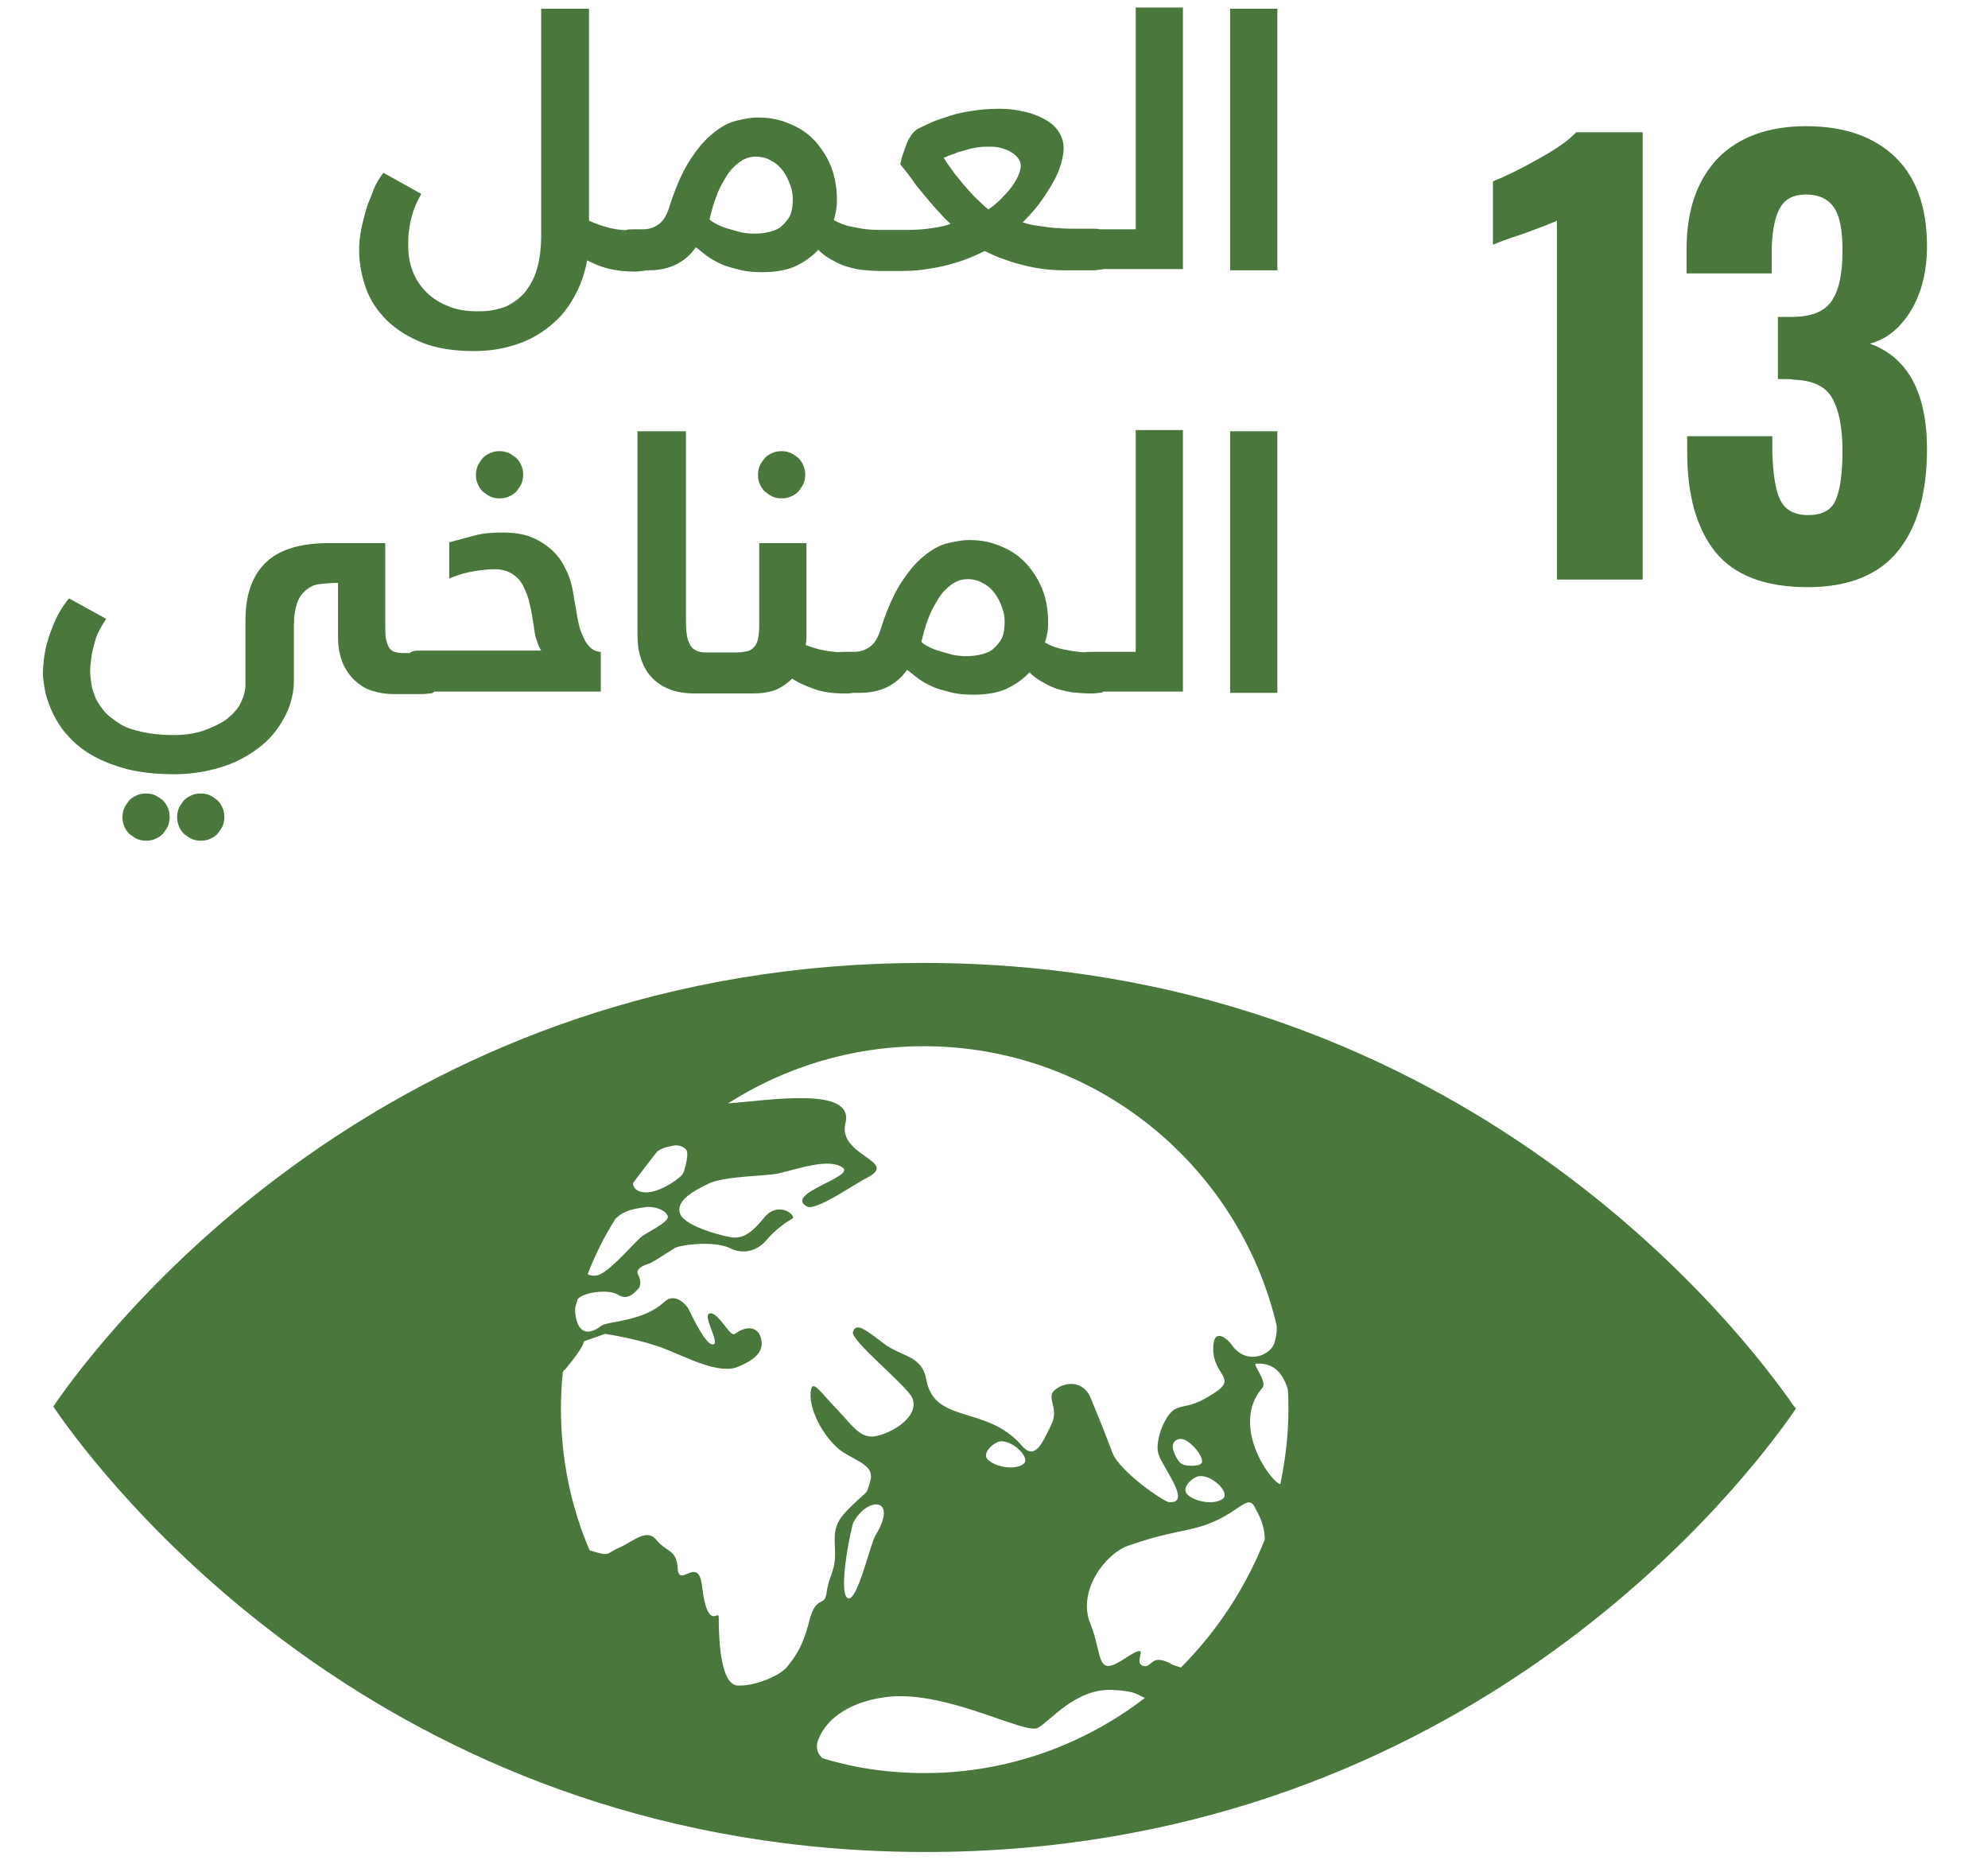
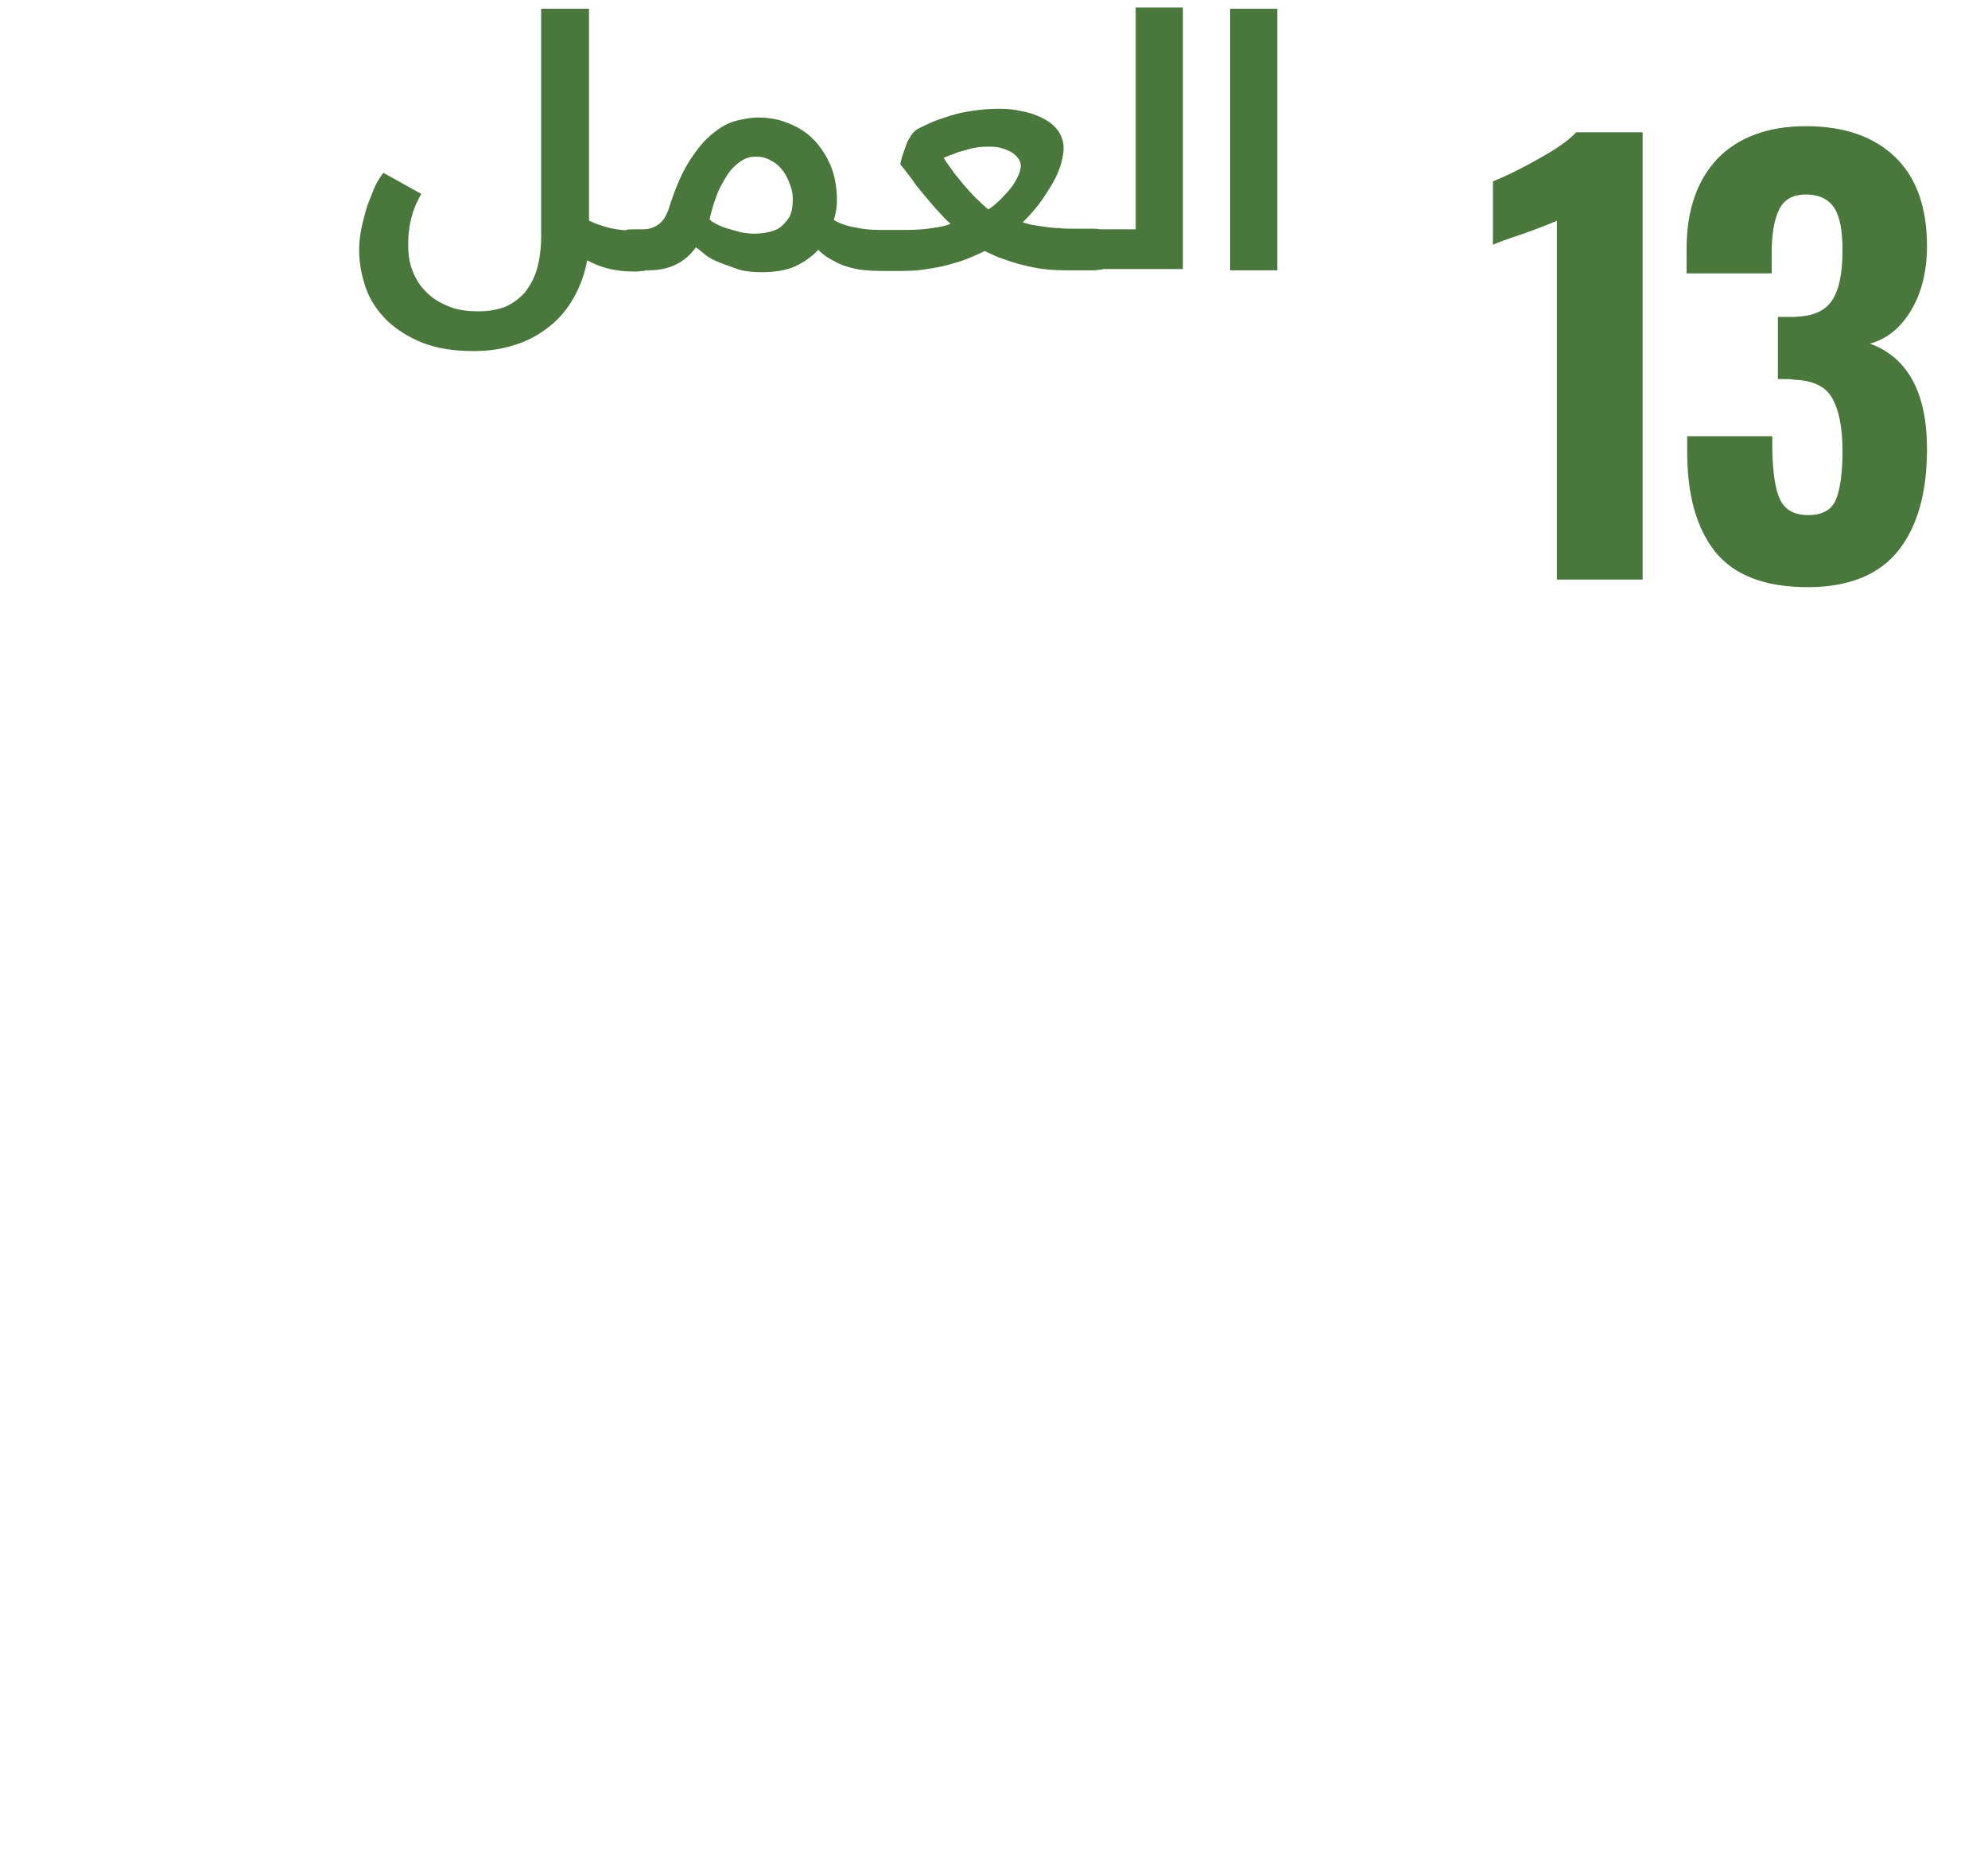
<svg xmlns="http://www.w3.org/2000/svg" width="32" height="30" viewBox="0 0 32 30" fill="none">
  <path d="M25.071 3.549C25.001 3.579 24.811 3.659 24.501 3.769C24.251 3.849 24.101 3.909 24.031 3.939V2.919C24.231 2.839 24.481 2.719 24.761 2.559C25.051 2.399 25.251 2.259 25.371 2.129H26.441V9.329H25.061V3.549H25.071Z" fill="#49773C" />
  <path d="M27.608 8.881C27.308 8.501 27.158 7.971 27.158 7.271V7.021H28.528V7.261C28.538 7.631 28.578 7.891 28.658 8.051C28.738 8.211 28.888 8.291 29.108 8.291C29.328 8.291 29.478 8.211 29.548 8.051C29.618 7.891 29.658 7.621 29.658 7.261C29.658 6.871 29.598 6.591 29.488 6.401C29.378 6.211 29.168 6.121 28.868 6.111C28.848 6.101 28.768 6.101 28.618 6.101V5.101H28.838C29.148 5.101 29.358 5.021 29.479 4.851C29.599 4.681 29.658 4.411 29.658 4.031C29.658 3.721 29.618 3.491 29.528 3.351C29.438 3.211 29.288 3.131 29.069 3.131C28.858 3.131 28.718 3.211 28.639 3.371C28.558 3.531 28.518 3.771 28.518 4.081V4.401H27.148V4.011C27.148 3.381 27.318 2.901 27.648 2.551C27.978 2.211 28.459 2.031 29.069 2.031C29.689 2.031 30.169 2.201 30.509 2.531C30.849 2.861 31.018 3.341 31.018 3.961C31.018 4.371 30.928 4.721 30.759 5.001C30.588 5.281 30.368 5.461 30.098 5.531C30.708 5.751 31.018 6.321 31.018 7.231C31.018 7.921 30.868 8.471 30.558 8.861C30.248 9.251 29.758 9.451 29.098 9.451C28.408 9.451 27.918 9.261 27.608 8.881Z" fill="#49773C" />
-   <path d="M28.789 22.51C27.789 21.11 23.279 15.51 14.889 15.5C6.489 15.49 1.969 21.08 0.969 22.48C0.929 22.54 0.889 22.59 0.859 22.64C0.889 22.69 0.929 22.74 0.969 22.8C1.969 24.2 6.479 29.8 14.879 29.81C23.279 29.82 27.799 24.23 28.799 22.83C28.839 22.77 28.879 22.72 28.909 22.67C28.869 22.63 28.829 22.57 28.789 22.51ZM10.199 19.03C10.279 18.92 10.529 18.6 10.559 18.56C10.619 18.48 10.749 18.46 10.839 18.44C10.929 18.42 11.049 18.47 11.059 18.54C11.079 18.61 11.019 18.87 10.979 18.91C10.859 19.04 10.539 19.22 10.359 19.19C10.219 19.18 10.169 19.07 10.199 19.03ZM9.899 19.63C9.909 19.61 9.919 19.6 9.929 19.6C10.039 19.48 10.249 19.45 10.389 19.43C10.529 19.41 10.729 19.48 10.749 19.58C10.769 19.68 10.379 19.85 10.309 19.92C10.109 20.11 9.789 20.49 9.609 20.53C9.549 20.54 9.499 20.53 9.459 20.51C9.579 20.2 9.729 19.9 9.899 19.63ZM13.029 26.08C12.919 26.53 12.779 26.69 12.669 26.83C12.559 26.97 12.139 27.15 11.869 27.13C11.599 27.11 11.569 26.4 11.569 26.03C11.569 25.9 11.389 26.28 11.299 25.52C11.239 25.03 10.929 25.57 10.909 25.25C10.889 24.93 10.729 24.99 10.569 24.79C10.409 24.59 10.199 24.81 9.969 24.91C9.739 25.01 9.839 25.06 9.509 24.96C9.499 24.96 9.499 24.96 9.489 24.95C9.189 24.25 9.029 23.48 9.029 22.67C9.029 22.47 9.039 22.28 9.059 22.09C9.069 22.07 9.079 22.05 9.099 22.04C9.409 21.67 9.399 21.59 9.399 21.59L9.739 21.47C9.739 21.47 10.289 21.55 10.699 21.71C11.039 21.84 11.569 22.13 11.879 22C12.099 21.91 12.279 21.79 12.259 21.6C12.239 21.37 12.049 21.31 11.829 21.47C11.749 21.53 11.569 21.12 11.429 21.14C11.289 21.16 11.599 21.62 11.479 21.64C11.359 21.66 11.129 21.16 11.089 21.08C11.049 21 10.869 20.8 10.699 20.95C10.349 21.28 9.789 21.26 9.679 21.34C9.339 21.6 9.249 21.26 9.259 21.05C9.269 21 9.289 20.95 9.299 20.91C9.409 20.79 9.809 20.75 9.949 20.84C10.099 20.94 10.209 20.81 10.269 20.75C10.329 20.69 10.309 20.59 10.269 20.51C10.229 20.43 10.349 20.37 10.419 20.35C10.499 20.33 10.759 20.15 10.859 20.09C10.969 20.03 11.509 19.97 11.749 20.09C11.989 20.21 12.209 20.11 12.329 19.97C12.479 19.79 12.669 19.66 12.749 19.62C12.839 19.58 12.539 19.31 12.299 19.6C12.059 19.9 11.929 19.92 11.819 19.92C11.709 19.92 11.029 19.75 10.949 19.54C10.869 19.33 11.159 19.17 11.409 19.05C11.659 18.93 12.339 18.93 12.519 18.89C12.869 18.81 13.329 18.64 13.559 18.79C13.789 18.94 12.609 19.21 12.989 19.42C13.129 19.5 13.749 19.06 13.969 18.95C14.469 18.69 13.479 18.6 13.609 18.08C13.759 17.48 12.399 17.71 11.719 17.76C12.629 17.18 13.709 16.84 14.869 16.84C17.629 16.84 19.939 18.76 20.549 21.33C20.559 21.46 20.529 21.55 20.519 21.6C20.469 21.81 20.069 21.99 19.829 21.65C19.769 21.56 19.519 21.33 19.529 21.73C19.539 22.14 19.919 22.18 19.549 22.42C19.179 22.66 19.109 22.6 18.939 22.67C18.769 22.73 18.599 23.15 18.639 23.37C18.679 23.59 19.209 24.2 18.819 24.18C18.729 24.17 18.029 23.69 17.909 23.39C17.789 23.07 17.659 22.75 17.559 22.51C17.469 22.27 17.219 22.21 17.009 22.35C16.799 22.49 17.069 22.64 16.919 22.94C16.769 23.24 16.659 23.52 16.439 23.26C15.869 22.61 15.039 22.93 14.909 22.2C14.839 21.81 14.499 21.84 14.219 21.62C13.929 21.4 13.779 21.28 13.729 21.44C13.689 21.58 14.619 22.32 14.689 22.51C14.789 22.79 14.409 23.04 14.129 23.11C13.849 23.18 13.729 22.95 13.459 22.67C13.189 22.39 13.069 22.18 13.049 22.41C13.019 22.73 13.309 23.21 13.579 23.38C13.819 23.53 14.079 23.6 14.009 23.84C13.929 24.08 14.009 23.95 13.739 24.21C13.469 24.47 13.419 24.56 13.439 24.92C13.459 25.29 13.359 25.31 13.309 25.61C13.279 25.9 13.149 25.64 13.029 26.08ZM19.309 23.76C19.509 23.74 19.799 24.02 19.689 24.12C19.569 24.22 19.279 24.19 19.129 24.07C18.979 23.95 19.219 23.76 19.309 23.76ZM19.059 23.58C18.999 23.56 18.939 23.5 18.889 23.35C18.839 23.21 18.959 23.12 19.079 23.18C19.199 23.24 19.349 23.42 19.349 23.52C19.359 23.61 19.129 23.6 19.059 23.58ZM16.479 23.56C16.359 23.66 16.069 23.63 15.919 23.51C15.769 23.4 16.009 23.21 16.099 23.2C16.299 23.18 16.589 23.46 16.479 23.56ZM14.089 24.72C14.009 24.85 13.789 25.83 13.639 25.72C13.489 25.61 13.699 24.58 13.739 24.5C13.969 24.08 14.469 24.1 14.089 24.72ZM14.879 28.54C14.309 28.54 13.759 28.46 13.239 28.3C13.169 28.24 13.119 28.14 13.169 28.01C13.349 27.54 13.889 27.35 14.319 27.31C15.269 27.22 16.509 27.93 16.709 27.81C16.909 27.7 17.309 27.18 17.899 27.2C18.299 27.22 18.299 27.28 18.429 27.33C17.439 28.09 16.209 28.54 14.879 28.54ZM19.009 26.84C18.949 26.82 18.889 26.81 18.829 26.77C18.509 26.61 18.549 26.87 18.389 26.81C18.229 26.75 18.569 26.39 18.099 26.7C17.629 27.01 17.759 26.65 17.549 26.13C17.339 25.61 17.789 25.01 18.159 24.88C18.669 24.7 18.979 24.66 19.219 24.6C19.919 24.43 20.069 24.01 20.199 24.26C20.219 24.31 20.249 24.35 20.269 24.4C20.309 24.48 20.359 24.63 20.359 24.78C20.049 25.56 19.589 26.26 19.009 26.84ZM20.609 23.89C20.449 23.85 19.799 22.94 20.319 22.34C20.409 22.24 20.149 21.95 20.219 21.95C20.499 21.93 20.649 22.1 20.729 22.36C20.739 22.47 20.739 22.58 20.739 22.7C20.739 23.1 20.689 23.5 20.609 23.89Z" fill="#49773C" />
-   <path d="M8.721 0.141H9.481V3.551C9.581 3.601 9.701 3.641 9.821 3.671C9.951 3.701 10.081 3.711 10.221 3.711H10.241C10.291 3.711 10.341 3.711 10.371 3.721C10.401 3.731 10.421 3.741 10.441 3.761C10.461 3.781 10.461 3.801 10.471 3.831C10.481 3.861 10.471 3.891 10.471 3.931V4.141C10.471 4.191 10.471 4.231 10.461 4.261C10.451 4.291 10.441 4.311 10.421 4.331C10.401 4.351 10.381 4.361 10.351 4.361C10.321 4.361 10.281 4.371 10.241 4.371H10.211C10.041 4.371 9.901 4.351 9.781 4.321C9.661 4.291 9.551 4.241 9.451 4.191C9.411 4.411 9.341 4.601 9.241 4.781C9.141 4.961 9.021 5.111 8.861 5.241C8.701 5.371 8.531 5.471 8.321 5.541C8.111 5.611 7.891 5.651 7.631 5.651C7.321 5.651 7.041 5.611 6.811 5.521C6.581 5.431 6.391 5.311 6.231 5.161C6.081 5.011 5.961 4.841 5.891 4.641C5.821 4.441 5.781 4.241 5.781 4.021C5.781 3.921 5.791 3.821 5.811 3.711C5.831 3.601 5.861 3.491 5.891 3.381C5.921 3.271 5.971 3.171 6.011 3.061C6.051 2.951 6.111 2.861 6.171 2.781L6.781 3.121C6.751 3.171 6.721 3.231 6.691 3.301C6.661 3.371 6.641 3.431 6.621 3.511C6.601 3.581 6.591 3.661 6.581 3.731C6.571 3.811 6.571 3.881 6.571 3.951C6.571 4.101 6.591 4.231 6.641 4.361C6.691 4.491 6.761 4.601 6.861 4.701C6.961 4.801 7.071 4.871 7.221 4.931C7.361 4.991 7.521 5.011 7.711 5.011C7.881 5.011 8.021 4.981 8.151 4.931C8.271 4.871 8.381 4.791 8.461 4.691C8.541 4.581 8.611 4.461 8.651 4.301C8.691 4.151 8.711 3.981 8.711 3.791V0.141H8.721ZM12.271 4.381C12.131 4.381 12.011 4.371 11.901 4.341C11.791 4.311 11.691 4.291 11.611 4.251C11.521 4.211 11.451 4.171 11.381 4.121C11.311 4.071 11.261 4.021 11.201 3.981C11.031 4.221 10.781 4.351 10.441 4.351H10.211C10.161 4.351 10.131 4.351 10.101 4.341C10.071 4.331 10.051 4.321 10.031 4.311C10.011 4.301 10.001 4.271 9.991 4.241C9.981 4.211 9.981 4.171 9.981 4.121V3.911C9.981 3.871 9.981 3.841 9.981 3.811C9.981 3.781 9.991 3.761 10.011 3.741C10.031 3.721 10.051 3.711 10.081 3.701C10.111 3.691 10.151 3.691 10.211 3.691H10.351C10.451 3.691 10.531 3.661 10.601 3.611C10.671 3.561 10.721 3.481 10.761 3.371C10.861 3.051 10.971 2.791 11.091 2.601C11.211 2.411 11.341 2.251 11.471 2.151C11.601 2.041 11.731 1.971 11.861 1.941C11.991 1.911 12.101 1.891 12.201 1.891C12.341 1.891 12.481 1.911 12.601 1.951C12.721 1.991 12.831 2.041 12.921 2.101C13.011 2.161 13.101 2.241 13.171 2.331C13.241 2.421 13.301 2.511 13.341 2.601C13.391 2.701 13.421 2.801 13.441 2.901C13.461 3.001 13.471 3.101 13.471 3.201C13.471 3.261 13.471 3.311 13.461 3.371C13.451 3.431 13.441 3.481 13.421 3.541C13.521 3.601 13.641 3.641 13.771 3.661C13.901 3.691 14.031 3.701 14.171 3.701H14.191C14.241 3.701 14.291 3.701 14.321 3.711C14.351 3.721 14.371 3.731 14.391 3.751C14.411 3.771 14.411 3.791 14.421 3.821C14.431 3.851 14.421 3.881 14.421 3.921V4.131C14.421 4.181 14.421 4.221 14.411 4.251C14.401 4.281 14.391 4.301 14.371 4.321C14.351 4.341 14.331 4.351 14.301 4.351C14.271 4.351 14.231 4.361 14.191 4.361H14.161C14.041 4.361 13.941 4.351 13.841 4.341C13.741 4.321 13.651 4.301 13.571 4.271C13.491 4.241 13.421 4.201 13.351 4.161C13.281 4.121 13.221 4.071 13.171 4.021C13.071 4.131 12.941 4.221 12.791 4.291C12.651 4.351 12.471 4.381 12.271 4.381ZM12.761 3.201C12.761 3.131 12.751 3.061 12.721 2.981C12.691 2.901 12.661 2.831 12.611 2.761C12.561 2.691 12.501 2.631 12.421 2.591C12.341 2.541 12.261 2.521 12.161 2.521C12.071 2.521 11.981 2.551 11.901 2.611C11.821 2.671 11.751 2.741 11.691 2.841C11.631 2.941 11.571 3.041 11.531 3.161C11.481 3.281 11.451 3.411 11.421 3.531C11.451 3.561 11.481 3.581 11.541 3.611C11.601 3.641 11.651 3.661 11.721 3.681C11.791 3.701 11.861 3.721 11.931 3.741C12.001 3.751 12.071 3.761 12.131 3.761C12.231 3.761 12.311 3.751 12.391 3.731C12.471 3.711 12.541 3.681 12.591 3.631C12.641 3.581 12.691 3.531 12.721 3.461C12.751 3.391 12.761 3.301 12.761 3.201ZM17.831 4.121C17.831 4.171 17.831 4.211 17.821 4.241C17.811 4.271 17.801 4.291 17.781 4.311C17.761 4.331 17.741 4.341 17.711 4.341C17.681 4.341 17.641 4.351 17.601 4.351H17.151C17.001 4.351 16.861 4.341 16.731 4.321C16.601 4.301 16.481 4.271 16.371 4.241C16.261 4.211 16.161 4.171 16.071 4.141C15.981 4.101 15.911 4.071 15.851 4.041C15.771 4.081 15.681 4.121 15.581 4.161C15.481 4.201 15.381 4.231 15.271 4.261C15.161 4.291 15.051 4.311 14.921 4.331C14.801 4.351 14.671 4.361 14.541 4.361H14.161C14.111 4.361 14.081 4.361 14.051 4.351C14.021 4.341 14.001 4.331 13.981 4.321C13.961 4.311 13.951 4.281 13.941 4.251C13.931 4.221 13.931 4.181 13.931 4.131V3.921C13.931 3.881 13.931 3.851 13.931 3.821C13.931 3.791 13.941 3.771 13.961 3.751C13.981 3.731 14.001 3.721 14.031 3.711C14.061 3.701 14.101 3.701 14.161 3.701H14.581C14.741 3.701 14.881 3.691 15.011 3.671C15.141 3.651 15.241 3.631 15.301 3.601C15.241 3.551 15.191 3.501 15.131 3.431C15.071 3.371 15.021 3.311 14.961 3.241C14.911 3.181 14.861 3.121 14.811 3.061C14.761 3.001 14.721 2.951 14.691 2.901C14.641 2.831 14.591 2.771 14.561 2.731C14.531 2.691 14.501 2.661 14.491 2.641C14.501 2.601 14.511 2.551 14.531 2.491C14.551 2.431 14.571 2.381 14.591 2.321C14.611 2.261 14.641 2.221 14.671 2.171C14.701 2.131 14.731 2.101 14.761 2.081C14.821 2.051 14.901 2.011 14.991 1.971C15.081 1.931 15.181 1.901 15.301 1.861C15.421 1.821 15.541 1.801 15.671 1.781C15.801 1.761 15.941 1.751 16.091 1.751C16.211 1.751 16.331 1.761 16.451 1.791C16.571 1.811 16.681 1.851 16.781 1.901C16.881 1.951 16.961 2.011 17.021 2.091C17.081 2.171 17.121 2.271 17.121 2.381C17.121 2.441 17.111 2.511 17.091 2.591C17.071 2.671 17.041 2.761 16.991 2.861C16.941 2.961 16.871 3.071 16.791 3.191C16.711 3.311 16.601 3.441 16.461 3.581C16.511 3.591 16.561 3.611 16.621 3.621C16.681 3.631 16.751 3.641 16.821 3.651C16.891 3.661 16.971 3.671 17.041 3.671C17.121 3.681 17.191 3.681 17.271 3.681H17.571C17.621 3.681 17.671 3.681 17.701 3.691C17.731 3.701 17.751 3.711 17.771 3.731C17.791 3.751 17.791 3.771 17.801 3.801C17.811 3.831 17.801 3.861 17.801 3.901V4.121H17.831ZM15.911 3.371C16.011 3.301 16.091 3.231 16.151 3.161C16.221 3.091 16.271 3.031 16.311 2.971C16.351 2.911 16.381 2.851 16.401 2.801C16.421 2.751 16.431 2.701 16.431 2.671C16.431 2.631 16.421 2.591 16.391 2.551C16.361 2.511 16.331 2.481 16.281 2.451C16.231 2.421 16.181 2.401 16.111 2.381C16.041 2.361 15.971 2.361 15.901 2.361C15.851 2.361 15.801 2.361 15.741 2.371C15.681 2.381 15.621 2.391 15.561 2.411C15.501 2.431 15.431 2.441 15.371 2.471C15.311 2.491 15.251 2.511 15.191 2.541C15.221 2.591 15.261 2.651 15.321 2.731C15.371 2.811 15.441 2.881 15.501 2.961C15.571 3.041 15.641 3.121 15.711 3.191C15.781 3.251 15.841 3.321 15.911 3.371ZM17.581 4.351C17.531 4.351 17.501 4.351 17.471 4.341C17.441 4.331 17.421 4.321 17.401 4.311C17.381 4.301 17.371 4.271 17.361 4.241C17.351 4.211 17.351 4.171 17.351 4.121V3.911C17.351 3.871 17.351 3.841 17.351 3.811C17.351 3.781 17.361 3.761 17.381 3.741C17.401 3.721 17.421 3.711 17.451 3.701C17.481 3.691 17.521 3.691 17.581 3.691H18.281V0.121H19.041V4.331H17.581V4.351ZM19.801 0.141H20.561V4.351H19.801V0.141Z" fill="#49773C" />
-   <path d="M3.951 9.982C3.951 9.572 4.061 9.262 4.281 9.052C4.501 8.842 4.841 8.742 5.291 8.742H6.201V10.012C6.201 10.122 6.201 10.212 6.211 10.272C6.221 10.332 6.241 10.382 6.261 10.422C6.281 10.452 6.311 10.482 6.351 10.492C6.391 10.502 6.431 10.512 6.481 10.512H6.811C6.861 10.512 6.911 10.512 6.941 10.522C6.971 10.532 6.991 10.542 7.011 10.562C7.031 10.582 7.031 10.602 7.041 10.632C7.051 10.662 7.041 10.692 7.041 10.732V10.942C7.041 10.992 7.041 11.032 7.031 11.062C7.021 11.092 7.011 11.112 6.991 11.132C6.971 11.152 6.951 11.162 6.921 11.162C6.891 11.162 6.851 11.172 6.811 11.172H6.321C6.211 11.172 6.101 11.152 6.001 11.122C5.891 11.092 5.801 11.032 5.721 10.962C5.641 10.892 5.571 10.792 5.521 10.682C5.471 10.562 5.441 10.422 5.441 10.262V9.382C5.331 9.382 5.231 9.392 5.141 9.402C5.051 9.412 4.981 9.452 4.921 9.502C4.861 9.552 4.811 9.622 4.781 9.712C4.751 9.802 4.731 9.922 4.731 10.062V10.942C4.731 11.132 4.691 11.322 4.601 11.502C4.511 11.682 4.391 11.852 4.221 11.992C4.051 12.132 3.851 12.252 3.611 12.332C3.371 12.412 3.101 12.462 2.801 12.462C2.511 12.462 2.261 12.432 2.051 12.382C1.831 12.322 1.651 12.252 1.491 12.162C1.331 12.072 1.211 11.972 1.101 11.852C0.991 11.732 0.921 11.622 0.861 11.502C0.801 11.382 0.761 11.262 0.731 11.152C0.711 11.032 0.691 10.932 0.691 10.852C0.691 10.742 0.701 10.632 0.721 10.512C0.741 10.392 0.771 10.292 0.811 10.182C0.851 10.072 0.891 9.972 0.941 9.882C0.991 9.792 1.051 9.702 1.111 9.632L1.711 9.962C1.671 10.012 1.641 10.072 1.601 10.142C1.561 10.212 1.541 10.282 1.521 10.352C1.501 10.422 1.481 10.502 1.471 10.582C1.461 10.662 1.451 10.732 1.451 10.802C1.451 10.862 1.461 10.932 1.471 11.012C1.481 11.092 1.511 11.162 1.541 11.242C1.581 11.322 1.631 11.392 1.691 11.462C1.751 11.532 1.841 11.592 1.931 11.652C2.021 11.712 2.151 11.752 2.291 11.782C2.431 11.812 2.591 11.832 2.781 11.832C2.961 11.832 3.121 11.812 3.271 11.762C3.411 11.712 3.541 11.652 3.641 11.582C3.741 11.502 3.821 11.422 3.871 11.322C3.921 11.222 3.951 11.122 3.951 11.022V9.982ZM1.971 13.152C1.971 13.102 1.981 13.052 2.001 13.002C2.021 12.962 2.051 12.922 2.081 12.882C2.111 12.852 2.151 12.822 2.201 12.802C2.241 12.782 2.291 12.772 2.351 12.772C2.411 12.772 2.451 12.782 2.501 12.802C2.541 12.822 2.581 12.852 2.621 12.882C2.651 12.912 2.681 12.952 2.701 13.002C2.721 13.042 2.731 13.092 2.731 13.152C2.731 13.212 2.721 13.252 2.701 13.302C2.681 13.342 2.651 13.382 2.621 13.422C2.591 13.452 2.551 13.482 2.501 13.502C2.461 13.522 2.411 13.532 2.351 13.532C2.291 13.532 2.251 13.522 2.201 13.502C2.161 13.482 2.121 13.452 2.081 13.422C2.051 13.392 2.021 13.352 2.001 13.302C1.981 13.252 1.971 13.202 1.971 13.152ZM2.851 13.152C2.851 13.102 2.861 13.052 2.881 13.002C2.901 12.962 2.931 12.922 2.961 12.882C2.991 12.852 3.031 12.822 3.081 12.802C3.121 12.782 3.171 12.772 3.231 12.772C3.291 12.772 3.331 12.782 3.381 12.802C3.421 12.822 3.461 12.852 3.501 12.882C3.531 12.912 3.561 12.952 3.581 13.002C3.601 13.042 3.611 13.092 3.611 13.152C3.611 13.212 3.601 13.252 3.581 13.302C3.561 13.342 3.531 13.382 3.501 13.422C3.471 13.452 3.431 13.482 3.381 13.502C3.341 13.522 3.291 13.532 3.231 13.532C3.171 13.532 3.131 13.522 3.081 13.502C3.041 13.482 3.001 13.452 2.961 13.422C2.931 13.392 2.901 13.352 2.881 13.302C2.861 13.252 2.851 13.202 2.851 13.152ZM7.221 8.732C7.361 8.692 7.491 8.662 7.631 8.622C7.771 8.582 7.921 8.572 8.091 8.572C8.261 8.572 8.411 8.592 8.541 8.642C8.671 8.692 8.781 8.762 8.881 8.852C8.981 8.942 9.051 9.042 9.111 9.172C9.171 9.292 9.211 9.432 9.231 9.572C9.251 9.692 9.271 9.812 9.291 9.922C9.311 10.032 9.331 10.132 9.371 10.212C9.401 10.292 9.441 10.362 9.491 10.412C9.541 10.462 9.601 10.492 9.671 10.492V11.132H6.781C6.731 11.132 6.701 11.132 6.671 11.122C6.641 11.112 6.621 11.102 6.601 11.092C6.581 11.082 6.571 11.052 6.561 11.022C6.551 10.992 6.551 10.952 6.551 10.902V10.692C6.551 10.652 6.551 10.622 6.551 10.592C6.551 10.562 6.561 10.542 6.581 10.522C6.601 10.502 6.621 10.492 6.651 10.482C6.681 10.472 6.721 10.472 6.781 10.472H8.711C8.671 10.412 8.651 10.342 8.631 10.282C8.611 10.222 8.601 10.152 8.591 10.072C8.571 9.962 8.561 9.852 8.531 9.742C8.511 9.632 8.471 9.532 8.431 9.452C8.391 9.362 8.331 9.292 8.251 9.242C8.181 9.192 8.081 9.162 7.961 9.162C7.881 9.162 7.771 9.172 7.641 9.192C7.511 9.212 7.371 9.252 7.231 9.312V8.732H7.221ZM7.661 7.642C7.661 7.592 7.671 7.542 7.691 7.492C7.711 7.452 7.741 7.412 7.771 7.372C7.801 7.342 7.841 7.312 7.891 7.292C7.931 7.272 7.981 7.262 8.041 7.262C8.101 7.262 8.141 7.272 8.191 7.292C8.231 7.312 8.271 7.342 8.311 7.372C8.341 7.402 8.371 7.442 8.391 7.492C8.411 7.532 8.421 7.582 8.421 7.642C8.421 7.702 8.411 7.742 8.391 7.792C8.371 7.832 8.341 7.872 8.311 7.912C8.281 7.942 8.241 7.972 8.191 7.992C8.151 8.012 8.101 8.022 8.041 8.022C7.981 8.022 7.941 8.012 7.891 7.992C7.851 7.972 7.811 7.942 7.771 7.912C7.741 7.882 7.711 7.842 7.691 7.792C7.671 7.752 7.661 7.702 7.661 7.642ZM10.281 6.942H11.041V10.012C11.041 10.112 11.051 10.192 11.061 10.252C11.071 10.312 11.101 10.362 11.121 10.402C11.151 10.442 11.181 10.462 11.231 10.482C11.281 10.502 11.331 10.502 11.381 10.502H11.521C11.571 10.502 11.621 10.502 11.651 10.512C11.681 10.522 11.701 10.532 11.721 10.552C11.741 10.572 11.741 10.592 11.751 10.622C11.761 10.652 11.751 10.682 11.751 10.722V10.932C11.751 10.982 11.751 11.022 11.741 11.052C11.731 11.082 11.721 11.102 11.701 11.122C11.681 11.142 11.661 11.152 11.631 11.152C11.601 11.152 11.561 11.162 11.521 11.162H11.191C11.031 11.162 10.891 11.142 10.771 11.092C10.651 11.042 10.561 10.982 10.481 10.892C10.401 10.812 10.351 10.702 10.311 10.582C10.271 10.462 10.261 10.332 10.261 10.182V6.942H10.281ZM12.981 10.182C12.981 10.222 12.981 10.252 12.981 10.282C12.981 10.312 12.971 10.352 12.971 10.382C13.071 10.422 13.171 10.452 13.281 10.472C13.391 10.492 13.511 10.502 13.621 10.502H13.641C13.691 10.502 13.741 10.502 13.771 10.512C13.801 10.522 13.821 10.532 13.841 10.552C13.861 10.572 13.861 10.592 13.871 10.622C13.881 10.652 13.871 10.682 13.871 10.722V10.932C13.871 10.982 13.871 11.022 13.861 11.052C13.851 11.082 13.841 11.102 13.821 11.122C13.801 11.142 13.781 11.152 13.751 11.152C13.721 11.152 13.681 11.162 13.641 11.162H13.611C13.411 11.162 13.251 11.142 13.111 11.092C12.971 11.042 12.851 10.992 12.751 10.922C12.681 10.992 12.601 11.052 12.491 11.102C12.391 11.142 12.261 11.162 12.121 11.162H11.531C11.481 11.162 11.451 11.162 11.421 11.152C11.391 11.142 11.371 11.132 11.351 11.122C11.331 11.112 11.321 11.082 11.311 11.052C11.301 11.022 11.301 10.982 11.301 10.932V10.722C11.301 10.682 11.301 10.652 11.301 10.622C11.301 10.592 11.311 10.572 11.331 10.552C11.351 10.532 11.371 10.522 11.401 10.512C11.431 10.502 11.471 10.502 11.531 10.502H11.861C11.921 10.502 11.981 10.492 12.031 10.482C12.081 10.472 12.111 10.442 12.141 10.412C12.171 10.382 12.191 10.332 12.201 10.282C12.211 10.232 12.221 10.162 12.221 10.072V8.742H12.981V10.182ZM12.201 7.642C12.201 7.592 12.211 7.542 12.231 7.492C12.251 7.452 12.281 7.412 12.311 7.372C12.341 7.342 12.381 7.312 12.431 7.292C12.471 7.272 12.521 7.262 12.581 7.262C12.641 7.262 12.681 7.272 12.731 7.292C12.771 7.312 12.811 7.342 12.851 7.372C12.881 7.402 12.911 7.442 12.931 7.492C12.951 7.532 12.961 7.582 12.961 7.642C12.961 7.702 12.951 7.742 12.931 7.792C12.911 7.832 12.881 7.872 12.851 7.912C12.821 7.942 12.781 7.972 12.731 7.992C12.691 8.012 12.641 8.022 12.581 8.022C12.521 8.022 12.481 8.012 12.431 7.992C12.391 7.972 12.351 7.942 12.311 7.912C12.281 7.882 12.251 7.842 12.231 7.792C12.211 7.752 12.201 7.702 12.201 7.642ZM15.671 11.182C15.531 11.182 15.411 11.172 15.301 11.142C15.191 11.112 15.091 11.092 15.011 11.052C14.921 11.012 14.851 10.972 14.781 10.922C14.711 10.872 14.661 10.822 14.601 10.782C14.431 11.022 14.181 11.152 13.841 11.152H13.611C13.561 11.152 13.531 11.152 13.501 11.142C13.471 11.132 13.451 11.122 13.431 11.112C13.411 11.102 13.401 11.072 13.391 11.042C13.381 11.012 13.381 10.972 13.381 10.922V10.712C13.381 10.672 13.381 10.642 13.381 10.612C13.381 10.582 13.391 10.562 13.411 10.542C13.431 10.522 13.451 10.512 13.481 10.502C13.511 10.492 13.551 10.492 13.611 10.492H13.751C13.851 10.492 13.931 10.462 14.001 10.412C14.071 10.362 14.121 10.282 14.161 10.172C14.261 9.852 14.371 9.592 14.491 9.402C14.611 9.212 14.741 9.052 14.871 8.952C15.001 8.842 15.131 8.772 15.261 8.742C15.391 8.712 15.501 8.692 15.601 8.692C15.741 8.692 15.881 8.712 16.001 8.752C16.121 8.792 16.231 8.842 16.321 8.902C16.411 8.962 16.501 9.042 16.571 9.132C16.641 9.222 16.701 9.312 16.741 9.402C16.791 9.502 16.821 9.602 16.841 9.702C16.861 9.802 16.871 9.902 16.871 10.002C16.871 10.062 16.871 10.112 16.861 10.172C16.851 10.232 16.841 10.282 16.821 10.342C16.921 10.402 17.041 10.442 17.171 10.462C17.301 10.492 17.431 10.502 17.571 10.502H17.591C17.641 10.502 17.691 10.502 17.721 10.512C17.751 10.522 17.771 10.532 17.791 10.552C17.811 10.572 17.811 10.592 17.821 10.622C17.831 10.652 17.821 10.682 17.821 10.722V10.932C17.821 10.982 17.821 11.022 17.811 11.052C17.801 11.082 17.791 11.102 17.771 11.122C17.751 11.142 17.731 11.152 17.701 11.152C17.671 11.152 17.631 11.162 17.591 11.162H17.561C17.441 11.162 17.341 11.152 17.241 11.142C17.141 11.122 17.051 11.102 16.971 11.072C16.891 11.042 16.821 11.002 16.751 10.962C16.681 10.922 16.621 10.872 16.571 10.822C16.471 10.932 16.341 11.022 16.191 11.092C16.051 11.152 15.871 11.182 15.671 11.182ZM16.171 10.002C16.171 9.932 16.161 9.862 16.131 9.782C16.101 9.702 16.071 9.632 16.021 9.562C15.971 9.492 15.911 9.432 15.831 9.392C15.751 9.342 15.671 9.322 15.571 9.322C15.481 9.322 15.391 9.352 15.311 9.412C15.231 9.472 15.161 9.542 15.101 9.642C15.041 9.742 14.981 9.842 14.941 9.962C14.891 10.082 14.861 10.212 14.831 10.332C14.861 10.362 14.891 10.382 14.951 10.412C15.011 10.442 15.061 10.462 15.131 10.482C15.201 10.502 15.271 10.522 15.341 10.542C15.411 10.552 15.481 10.562 15.541 10.562C15.641 10.562 15.721 10.552 15.801 10.532C15.881 10.512 15.951 10.482 16.001 10.432C16.051 10.382 16.101 10.332 16.131 10.262C16.161 10.192 16.171 10.102 16.171 10.002ZM17.581 11.152C17.531 11.152 17.501 11.152 17.471 11.142C17.441 11.132 17.421 11.122 17.401 11.112C17.381 11.102 17.371 11.072 17.361 11.042C17.351 11.012 17.351 10.972 17.351 10.922V10.712C17.351 10.672 17.351 10.642 17.351 10.612C17.351 10.582 17.361 10.562 17.381 10.542C17.401 10.522 17.421 10.512 17.451 10.502C17.481 10.492 17.521 10.492 17.581 10.492H18.281V6.922H19.041V11.132H17.581V11.152ZM19.801 6.942H20.561V11.152H19.801V6.942Z" fill="#49773C" />
+   <path d="M8.721 0.141H9.481V3.551C9.581 3.601 9.701 3.641 9.821 3.671C9.951 3.701 10.081 3.711 10.221 3.711H10.241C10.291 3.711 10.341 3.711 10.371 3.721C10.401 3.731 10.421 3.741 10.441 3.761C10.461 3.781 10.461 3.801 10.471 3.831C10.481 3.861 10.471 3.891 10.471 3.931V4.141C10.471 4.191 10.471 4.231 10.461 4.261C10.451 4.291 10.441 4.311 10.421 4.331C10.401 4.351 10.381 4.361 10.351 4.361C10.321 4.361 10.281 4.371 10.241 4.371H10.211C10.041 4.371 9.901 4.351 9.781 4.321C9.661 4.291 9.551 4.241 9.451 4.191C9.411 4.411 9.341 4.601 9.241 4.781C9.141 4.961 9.021 5.111 8.861 5.241C8.701 5.371 8.531 5.471 8.321 5.541C8.111 5.611 7.891 5.651 7.631 5.651C7.321 5.651 7.041 5.611 6.811 5.521C6.581 5.431 6.391 5.311 6.231 5.161C6.081 5.011 5.961 4.841 5.891 4.641C5.821 4.441 5.781 4.241 5.781 4.021C5.781 3.921 5.791 3.821 5.811 3.711C5.831 3.601 5.861 3.491 5.891 3.381C5.921 3.271 5.971 3.171 6.011 3.061C6.051 2.951 6.111 2.861 6.171 2.781L6.781 3.121C6.751 3.171 6.721 3.231 6.691 3.301C6.661 3.371 6.641 3.431 6.621 3.511C6.601 3.581 6.591 3.661 6.581 3.731C6.571 3.811 6.571 3.881 6.571 3.951C6.571 4.101 6.591 4.231 6.641 4.361C6.691 4.491 6.761 4.601 6.861 4.701C6.961 4.801 7.071 4.871 7.221 4.931C7.361 4.991 7.521 5.011 7.711 5.011C7.881 5.011 8.021 4.981 8.151 4.931C8.271 4.871 8.381 4.791 8.461 4.691C8.541 4.581 8.611 4.461 8.651 4.301C8.691 4.151 8.711 3.981 8.711 3.791V0.141H8.721ZM12.271 4.381C12.131 4.381 12.011 4.371 11.901 4.341C11.521 4.211 11.451 4.171 11.381 4.121C11.311 4.071 11.261 4.021 11.201 3.981C11.031 4.221 10.781 4.351 10.441 4.351H10.211C10.161 4.351 10.131 4.351 10.101 4.341C10.071 4.331 10.051 4.321 10.031 4.311C10.011 4.301 10.001 4.271 9.991 4.241C9.981 4.211 9.981 4.171 9.981 4.121V3.911C9.981 3.871 9.981 3.841 9.981 3.811C9.981 3.781 9.991 3.761 10.011 3.741C10.031 3.721 10.051 3.711 10.081 3.701C10.111 3.691 10.151 3.691 10.211 3.691H10.351C10.451 3.691 10.531 3.661 10.601 3.611C10.671 3.561 10.721 3.481 10.761 3.371C10.861 3.051 10.971 2.791 11.091 2.601C11.211 2.411 11.341 2.251 11.471 2.151C11.601 2.041 11.731 1.971 11.861 1.941C11.991 1.911 12.101 1.891 12.201 1.891C12.341 1.891 12.481 1.911 12.601 1.951C12.721 1.991 12.831 2.041 12.921 2.101C13.011 2.161 13.101 2.241 13.171 2.331C13.241 2.421 13.301 2.511 13.341 2.601C13.391 2.701 13.421 2.801 13.441 2.901C13.461 3.001 13.471 3.101 13.471 3.201C13.471 3.261 13.471 3.311 13.461 3.371C13.451 3.431 13.441 3.481 13.421 3.541C13.521 3.601 13.641 3.641 13.771 3.661C13.901 3.691 14.031 3.701 14.171 3.701H14.191C14.241 3.701 14.291 3.701 14.321 3.711C14.351 3.721 14.371 3.731 14.391 3.751C14.411 3.771 14.411 3.791 14.421 3.821C14.431 3.851 14.421 3.881 14.421 3.921V4.131C14.421 4.181 14.421 4.221 14.411 4.251C14.401 4.281 14.391 4.301 14.371 4.321C14.351 4.341 14.331 4.351 14.301 4.351C14.271 4.351 14.231 4.361 14.191 4.361H14.161C14.041 4.361 13.941 4.351 13.841 4.341C13.741 4.321 13.651 4.301 13.571 4.271C13.491 4.241 13.421 4.201 13.351 4.161C13.281 4.121 13.221 4.071 13.171 4.021C13.071 4.131 12.941 4.221 12.791 4.291C12.651 4.351 12.471 4.381 12.271 4.381ZM12.761 3.201C12.761 3.131 12.751 3.061 12.721 2.981C12.691 2.901 12.661 2.831 12.611 2.761C12.561 2.691 12.501 2.631 12.421 2.591C12.341 2.541 12.261 2.521 12.161 2.521C12.071 2.521 11.981 2.551 11.901 2.611C11.821 2.671 11.751 2.741 11.691 2.841C11.631 2.941 11.571 3.041 11.531 3.161C11.481 3.281 11.451 3.411 11.421 3.531C11.451 3.561 11.481 3.581 11.541 3.611C11.601 3.641 11.651 3.661 11.721 3.681C11.791 3.701 11.861 3.721 11.931 3.741C12.001 3.751 12.071 3.761 12.131 3.761C12.231 3.761 12.311 3.751 12.391 3.731C12.471 3.711 12.541 3.681 12.591 3.631C12.641 3.581 12.691 3.531 12.721 3.461C12.751 3.391 12.761 3.301 12.761 3.201ZM17.831 4.121C17.831 4.171 17.831 4.211 17.821 4.241C17.811 4.271 17.801 4.291 17.781 4.311C17.761 4.331 17.741 4.341 17.711 4.341C17.681 4.341 17.641 4.351 17.601 4.351H17.151C17.001 4.351 16.861 4.341 16.731 4.321C16.601 4.301 16.481 4.271 16.371 4.241C16.261 4.211 16.161 4.171 16.071 4.141C15.981 4.101 15.911 4.071 15.851 4.041C15.771 4.081 15.681 4.121 15.581 4.161C15.481 4.201 15.381 4.231 15.271 4.261C15.161 4.291 15.051 4.311 14.921 4.331C14.801 4.351 14.671 4.361 14.541 4.361H14.161C14.111 4.361 14.081 4.361 14.051 4.351C14.021 4.341 14.001 4.331 13.981 4.321C13.961 4.311 13.951 4.281 13.941 4.251C13.931 4.221 13.931 4.181 13.931 4.131V3.921C13.931 3.881 13.931 3.851 13.931 3.821C13.931 3.791 13.941 3.771 13.961 3.751C13.981 3.731 14.001 3.721 14.031 3.711C14.061 3.701 14.101 3.701 14.161 3.701H14.581C14.741 3.701 14.881 3.691 15.011 3.671C15.141 3.651 15.241 3.631 15.301 3.601C15.241 3.551 15.191 3.501 15.131 3.431C15.071 3.371 15.021 3.311 14.961 3.241C14.911 3.181 14.861 3.121 14.811 3.061C14.761 3.001 14.721 2.951 14.691 2.901C14.641 2.831 14.591 2.771 14.561 2.731C14.531 2.691 14.501 2.661 14.491 2.641C14.501 2.601 14.511 2.551 14.531 2.491C14.551 2.431 14.571 2.381 14.591 2.321C14.611 2.261 14.641 2.221 14.671 2.171C14.701 2.131 14.731 2.101 14.761 2.081C14.821 2.051 14.901 2.011 14.991 1.971C15.081 1.931 15.181 1.901 15.301 1.861C15.421 1.821 15.541 1.801 15.671 1.781C15.801 1.761 15.941 1.751 16.091 1.751C16.211 1.751 16.331 1.761 16.451 1.791C16.571 1.811 16.681 1.851 16.781 1.901C16.881 1.951 16.961 2.011 17.021 2.091C17.081 2.171 17.121 2.271 17.121 2.381C17.121 2.441 17.111 2.511 17.091 2.591C17.071 2.671 17.041 2.761 16.991 2.861C16.941 2.961 16.871 3.071 16.791 3.191C16.711 3.311 16.601 3.441 16.461 3.581C16.511 3.591 16.561 3.611 16.621 3.621C16.681 3.631 16.751 3.641 16.821 3.651C16.891 3.661 16.971 3.671 17.041 3.671C17.121 3.681 17.191 3.681 17.271 3.681H17.571C17.621 3.681 17.671 3.681 17.701 3.691C17.731 3.701 17.751 3.711 17.771 3.731C17.791 3.751 17.791 3.771 17.801 3.801C17.811 3.831 17.801 3.861 17.801 3.901V4.121H17.831ZM15.911 3.371C16.011 3.301 16.091 3.231 16.151 3.161C16.221 3.091 16.271 3.031 16.311 2.971C16.351 2.911 16.381 2.851 16.401 2.801C16.421 2.751 16.431 2.701 16.431 2.671C16.431 2.631 16.421 2.591 16.391 2.551C16.361 2.511 16.331 2.481 16.281 2.451C16.231 2.421 16.181 2.401 16.111 2.381C16.041 2.361 15.971 2.361 15.901 2.361C15.851 2.361 15.801 2.361 15.741 2.371C15.681 2.381 15.621 2.391 15.561 2.411C15.501 2.431 15.431 2.441 15.371 2.471C15.311 2.491 15.251 2.511 15.191 2.541C15.221 2.591 15.261 2.651 15.321 2.731C15.371 2.811 15.441 2.881 15.501 2.961C15.571 3.041 15.641 3.121 15.711 3.191C15.781 3.251 15.841 3.321 15.911 3.371ZM17.581 4.351C17.531 4.351 17.501 4.351 17.471 4.341C17.441 4.331 17.421 4.321 17.401 4.311C17.381 4.301 17.371 4.271 17.361 4.241C17.351 4.211 17.351 4.171 17.351 4.121V3.911C17.351 3.871 17.351 3.841 17.351 3.811C17.351 3.781 17.361 3.761 17.381 3.741C17.401 3.721 17.421 3.711 17.451 3.701C17.481 3.691 17.521 3.691 17.581 3.691H18.281V0.121H19.041V4.331H17.581V4.351ZM19.801 0.141H20.561V4.351H19.801V0.141Z" fill="#49773C" />
</svg>